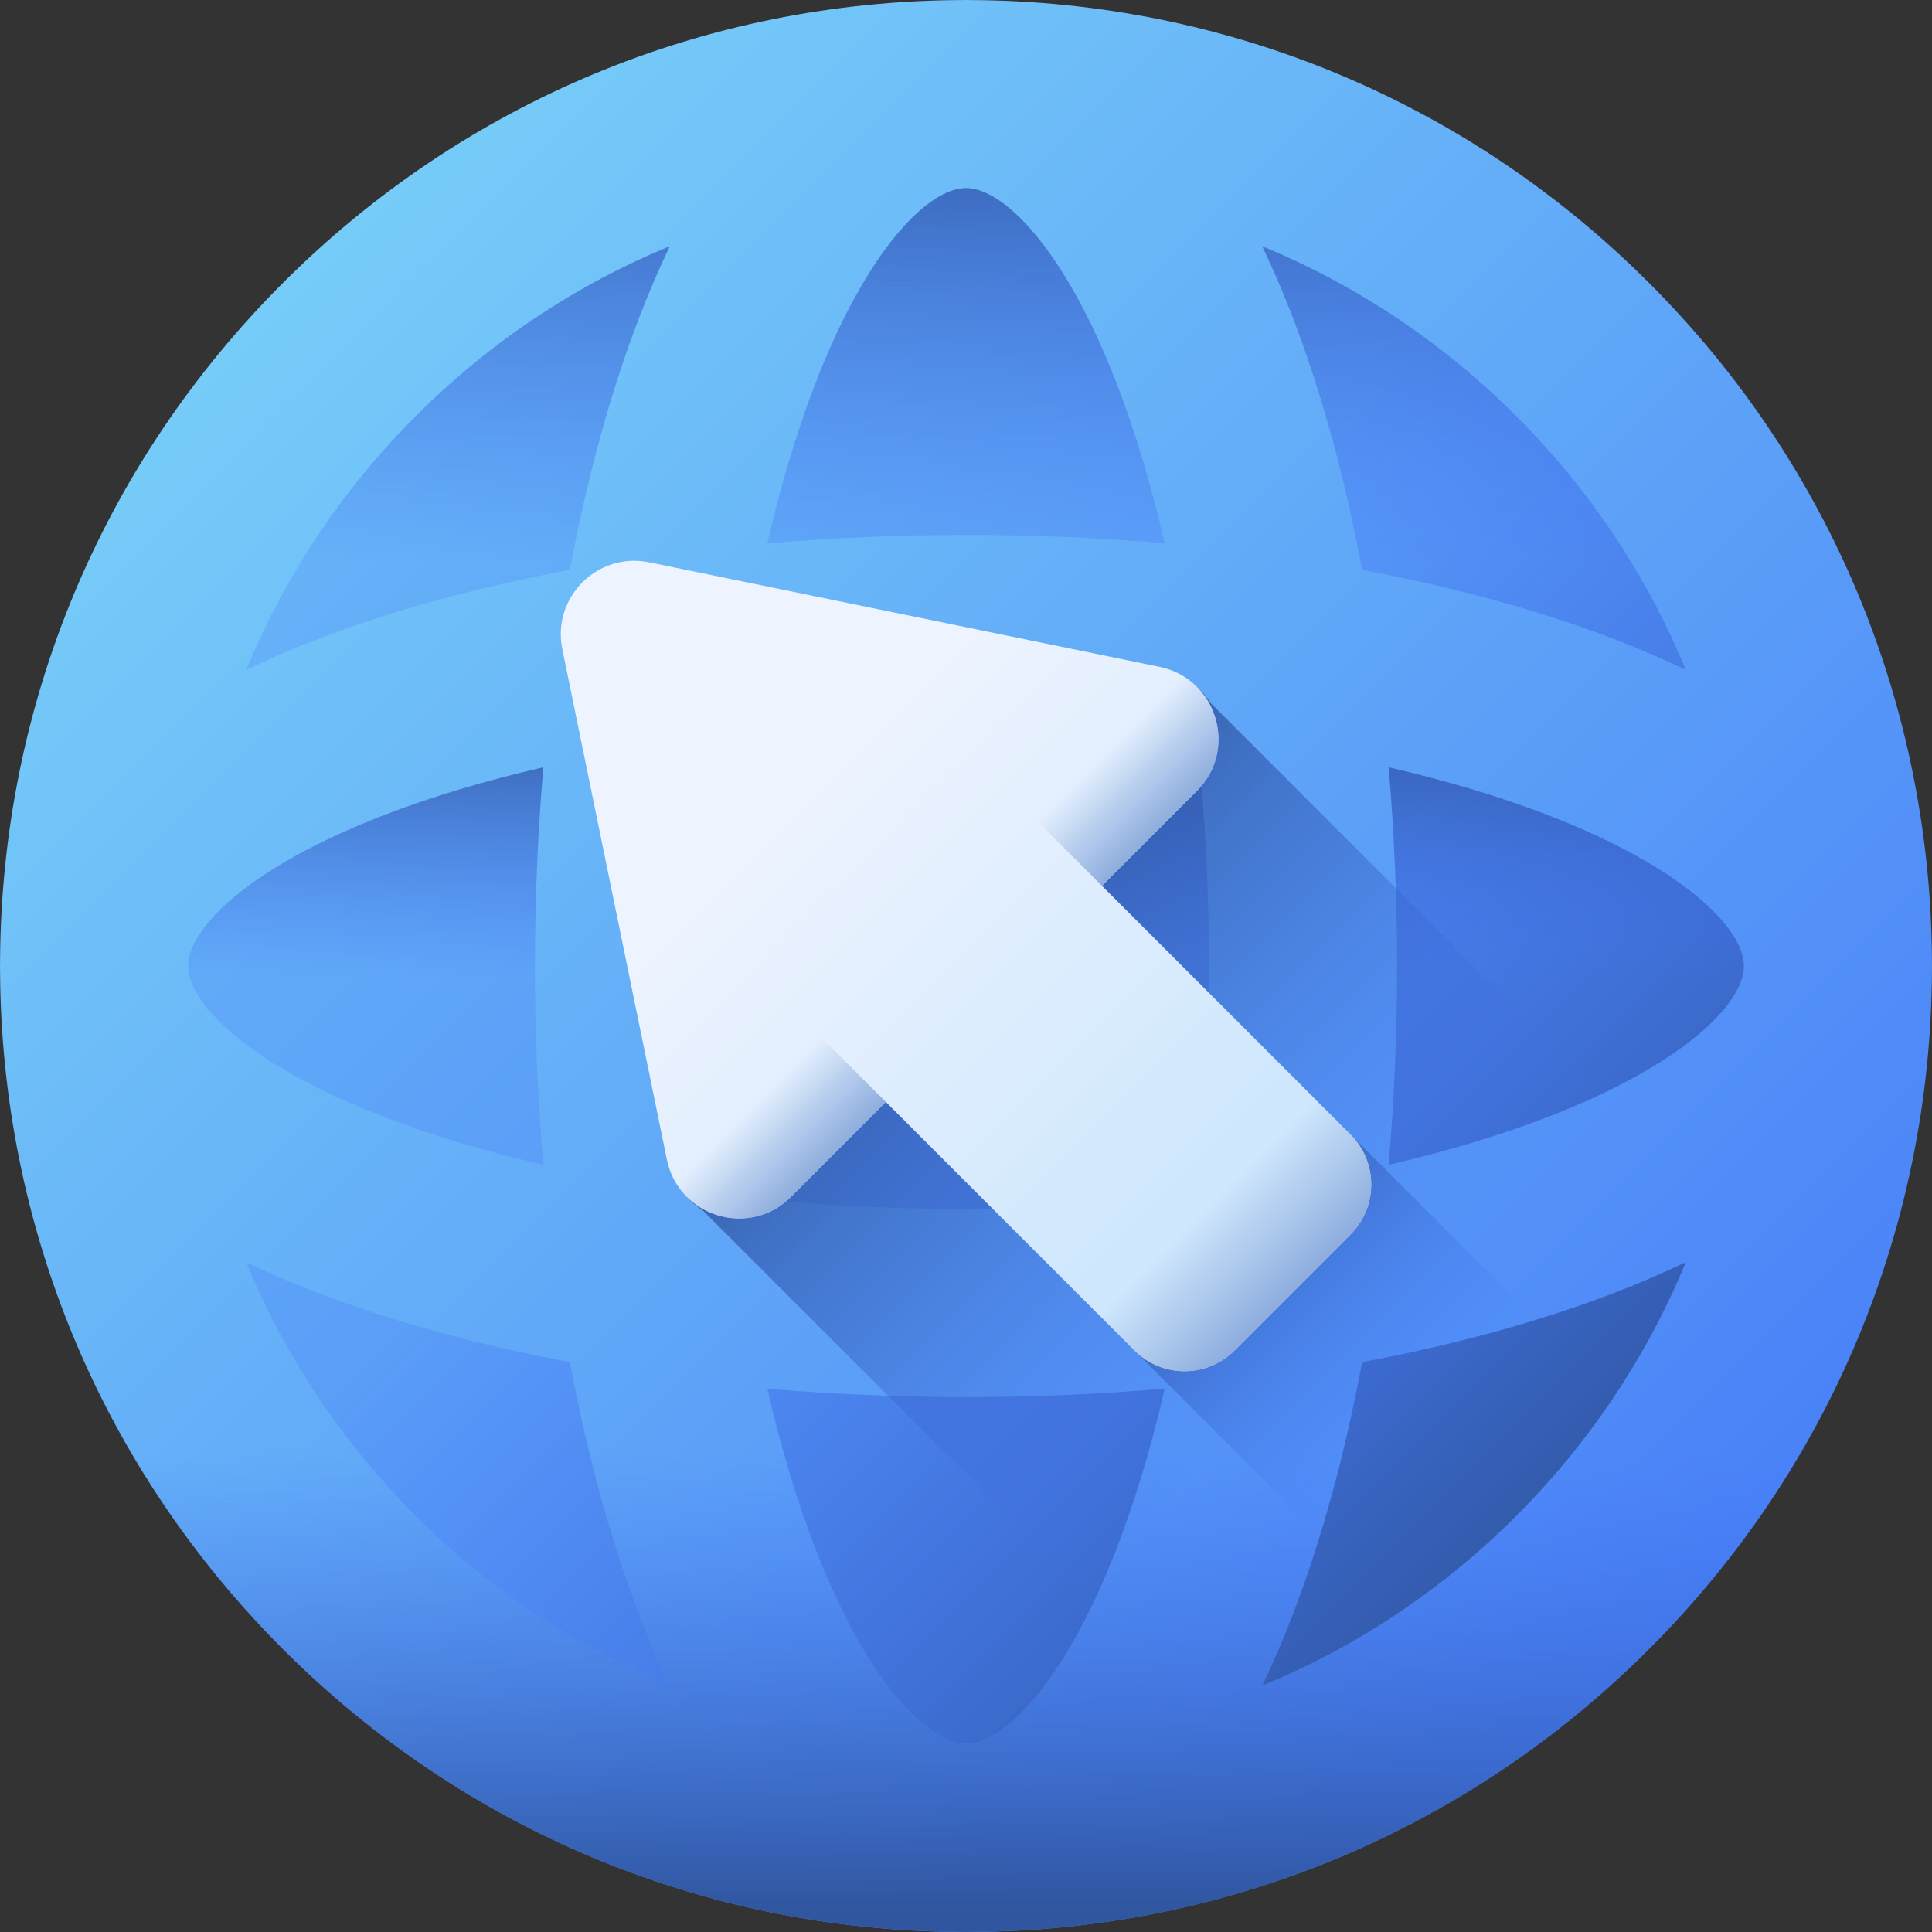
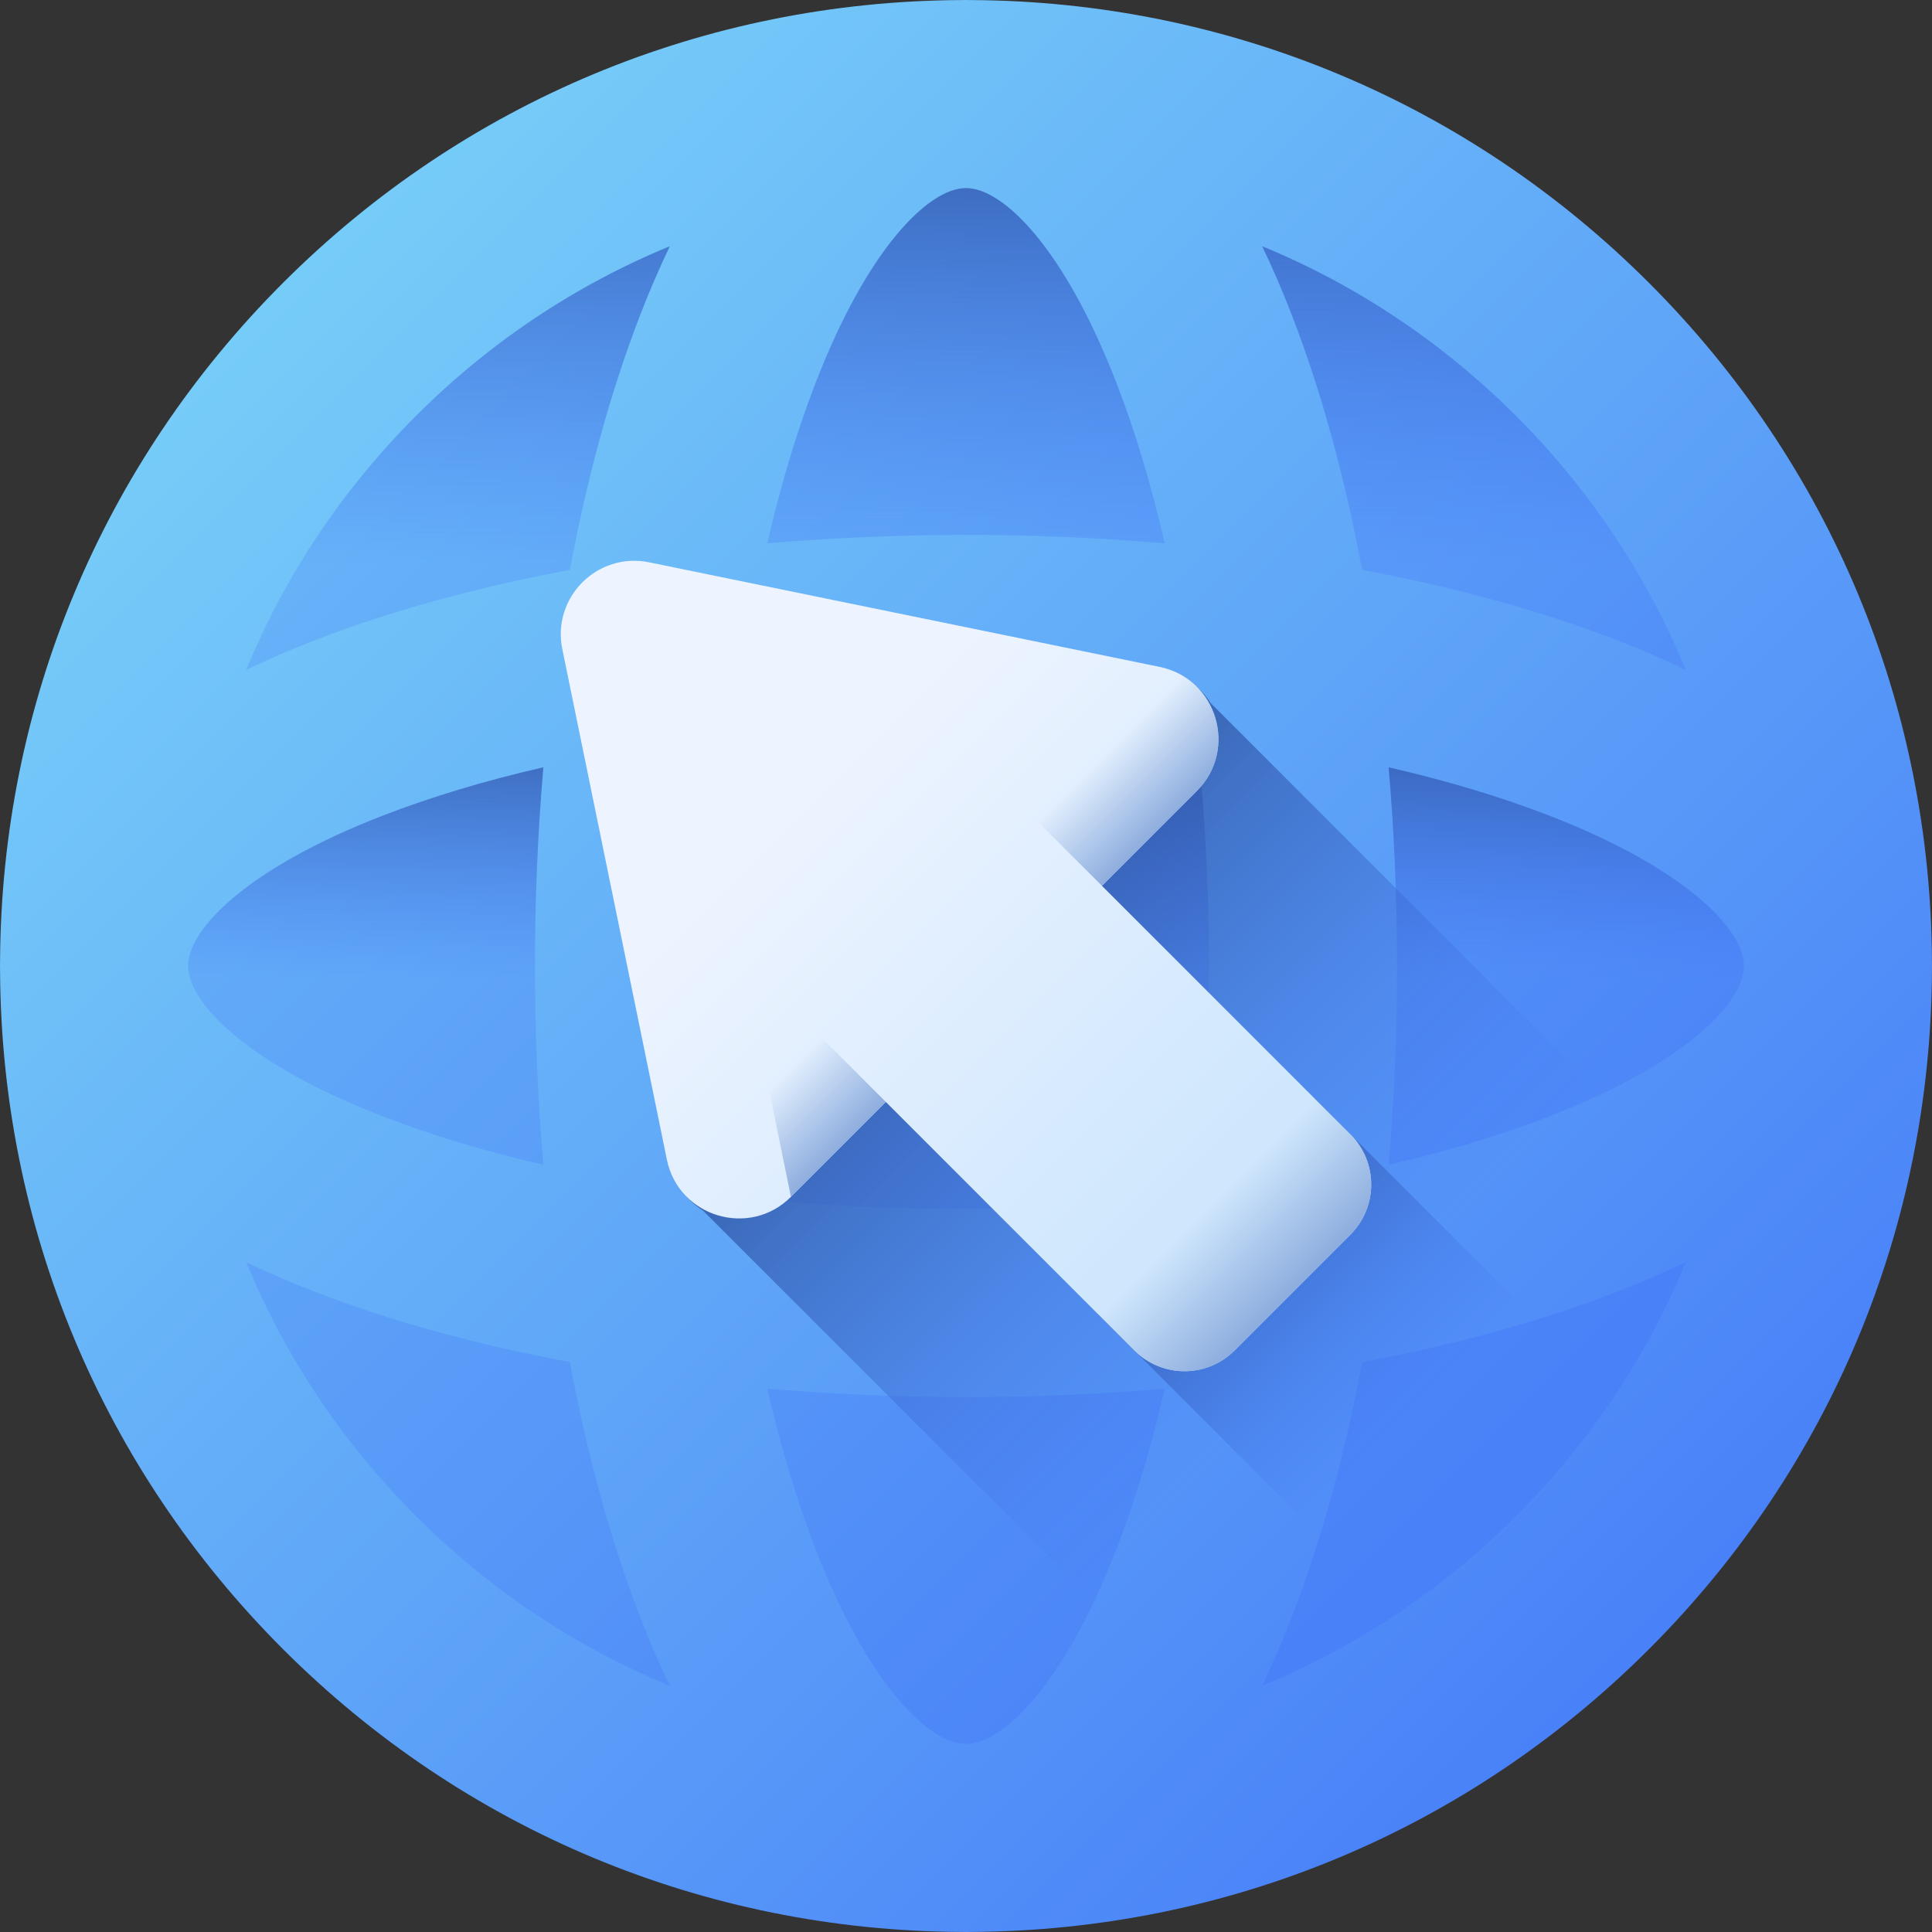
<svg xmlns="http://www.w3.org/2000/svg" xmlns:xlink="http://www.w3.org/1999/xlink" id="Capa_1" enable-background="new 0 0 510 510" height="512" viewBox="0 0 510 510" width="512">
  <rect x="0" y="0" width="510" height="510" fill="#333333" stroke="none" />
  <linearGradient id="lg1">
    <stop offset="0" stop-color="#76ccf8" />
    <stop offset=".833" stop-color="#518ef8" />
    <stop offset="1" stop-color="#4981f8" />
  </linearGradient>
  <linearGradient id="SVGID_1_" gradientUnits="userSpaceOnUse" x1="-40.419" x2="390.501" xlink:href="#lg1" y1="-40.419" y2="390.501" />
  <linearGradient id="lg2">
    <stop offset="0" stop-color="#4071f7" stop-opacity="0" />
    <stop offset="1" stop-color="#30569f" />
  </linearGradient>
  <linearGradient id="SVGID_2_" gradientUnits="userSpaceOnUse" x1="228.818" x2="415.993" xlink:href="#lg2" y1="228.818" y2="415.993" />
  <linearGradient id="SVGID_3_" gradientUnits="userSpaceOnUse" x1="255" x2="255" xlink:href="#lg2" y1="149" y2="21.858" />
  <linearGradient id="lg3">
    <stop offset="0" stop-color="#4071f7" stop-opacity="0" />
    <stop offset=".161" stop-color="#3d6be4" stop-opacity=".161" />
    <stop offset=".524" stop-color="#3660bf" stop-opacity=".524" />
    <stop offset=".816" stop-color="#3259a7" stop-opacity=".816" />
    <stop offset="1" stop-color="#30569f" />
  </linearGradient>
  <linearGradient id="SVGID_4_" gradientUnits="userSpaceOnUse" x1="255" x2="255" xlink:href="#lg3" y1="258" y2="181.882" />
  <linearGradient id="SVGID_5_" gradientUnits="userSpaceOnUse" x1="74.688" x2="435.312" xlink:href="#lg1" y1="74.688" y2="435.312" />
  <linearGradient id="SVGID_6_" gradientUnits="userSpaceOnUse" x1="255" x2="255" xlink:href="#lg2" y1="383.6" y2="503.603" />
  <linearGradient id="SVGID_7_" gradientUnits="userSpaceOnUse" x1="352.667" x2="228.522" xlink:href="#lg3" y1="352.667" y2="228.522" />
  <linearGradient id="SVGID_8_" gradientUnits="userSpaceOnUse" x1="374.333" x2="303.95" xlink:href="#lg3" y1="374.333" y2="303.95" />
  <linearGradient id="SVGID_9_" gradientUnits="userSpaceOnUse" x1="207.916" x2="312.906" y1="207.916" y2="312.906">
    <stop offset="0" stop-color="#eef4ff" />
    <stop offset="1" stop-color="#cfe7fd" />
  </linearGradient>
  <linearGradient id="lg4">
    <stop offset="0" stop-color="#8aaadc" stop-opacity="0" />
    <stop offset="1" stop-color="#8aaadc" />
  </linearGradient>
  <linearGradient id="SVGID_10_" gradientUnits="userSpaceOnUse" x1="318.583" x2="342.366" xlink:href="#lg4" y1="318.583" y2="342.366" />
  <linearGradient id="SVGID_11_" gradientUnits="userSpaceOnUse" x1="197.321" x2="215.334" xlink:href="#lg4" y1="293.172" y2="311.185" />
  <linearGradient id="SVGID_12_" gradientUnits="userSpaceOnUse" x1="293.172" x2="311.185" xlink:href="#lg4" y1="197.321" y2="215.333" />
  <g>
    <circle cx="255" cy="255" fill="url(#SVGID_1_)" r="231.844" />
-     <circle cx="255" cy="255" fill="url(#SVGID_2_)" r="231.844" />
    <path d="m255 23.16c-128.04 0-231.84 103.8-231.84 231.84s103.8 231.84 231.84 231.84 231.84-103.8 231.84-231.84-103.8-231.84-231.84-231.84zm0 304.46c-126.2 0-228.5-32.51-228.5-72.62s102.3-72.62 228.5-72.62 228.5 32.51 228.5 72.62-102.3 72.62-228.5 72.62z" fill="url(#SVGID_3_)" />
    <ellipse cx="255" cy="255" fill="url(#SVGID_4_)" rx="228.5" ry="72.625" />
    <path d="m509.984 256.344c.01-.455.016-.903.016-1.344s-.006-.889-.016-1.344c-.347-67.61-26.825-131.123-74.671-178.969-47.847-47.845-111.359-74.324-178.97-74.671-.454-.01-.903-.016-1.343-.016s-.889.006-1.343.016c-67.611.347-131.123 26.826-178.969 74.672s-74.325 111.358-74.672 178.968c-.01.455-.016.904-.016 1.344s.006.889.016 1.344c.347 67.61 26.825 131.123 74.671 178.969s111.358 74.324 178.969 74.671c.455.01.903.016 1.343.016s.889-.006 1.343-.016c67.611-.347 131.123-26.826 178.969-74.671 47.847-47.847 74.326-111.359 74.673-178.969zm-101.173 38.412c-12.806 4.949-26.993 9.198-42.246 12.698 1.468-17.06 2.225-34.622 2.225-52.453s-.757-35.393-2.225-52.453c15.252 3.5 29.44 7.748 42.246 12.698 35.605 13.763 51.543 29.884 51.543 39.756 0 9.87-15.938 25.991-51.543 39.754zm-153.811 165.598c-9.872 0-25.993-15.938-39.756-51.543-4.949-12.806-9.198-26.993-12.698-42.246 17.06 1.468 34.622 2.225 52.453 2.225s35.393-.757 52.453-2.225c-3.5 15.252-7.748 29.44-12.698 42.246-13.761 35.605-29.882 51.543-39.754 51.543zm0-141.21c-20.946 0-41.389-1.116-60.88-3.264-2.148-19.491-3.264-39.934-3.264-60.88s1.116-41.389 3.264-60.88c19.491-2.148 39.934-3.264 60.88-3.264s41.389 1.116 60.88 3.264c2.148 19.491 3.264 39.934 3.264 60.88s-1.116 41.389-3.264 60.88c-19.491 2.148-39.934 3.264-60.88 3.264zm-205.354-64.144c0-9.872 15.938-25.993 51.543-39.756 12.806-4.949 26.993-9.198 42.246-12.698-1.468 17.06-2.225 34.622-2.225 52.453s.757 35.393 2.225 52.453c-15.252-3.5-29.44-7.748-42.246-12.698-35.605-13.761-51.543-29.882-51.543-39.754zm205.354-205.354c9.872 0 25.993 15.938 39.756 51.543 4.949 12.806 9.198 26.993 12.698 42.246-17.06-1.468-34.622-2.225-52.453-2.225s-35.393.757-52.453 2.225c3.5-15.252 7.748-29.44 12.698-42.246 13.761-35.605 29.882-51.543 39.754-51.543zm190.004 127.173c-5.749-2.755-11.843-5.387-18.296-7.881-19.945-7.709-42.631-13.921-67.149-18.498-4.577-24.518-10.789-47.204-18.498-67.149-2.494-6.453-5.126-12.546-7.881-18.295 24.769 10.191 47.516 25.287 67.026 44.797 19.512 19.51 34.607 42.256 44.798 67.026zm-335.212-67.026c19.51-19.51 42.257-34.606 67.026-44.797-2.755 5.749-5.387 11.843-7.881 18.295-7.709 19.945-13.921 42.631-18.498 67.149-24.518 4.577-47.204 10.789-67.149 18.498-6.453 2.494-12.546 5.126-18.295 7.881 10.192-24.77 25.287-47.516 44.797-67.026zm-44.796 223.388c5.749 2.755 11.843 5.387 18.295 7.881 19.945 7.709 42.631 13.921 67.149 18.498 4.577 24.518 10.789 47.204 18.498 67.148 2.494 6.453 5.126 12.546 7.881 18.295-24.769-10.191-47.516-25.287-67.026-44.797-19.511-19.509-34.606-42.255-44.797-67.025zm268.185 111.823c2.755-5.749 5.387-11.843 7.881-18.295 7.709-19.945 13.921-42.631 18.498-67.148 24.518-4.577 47.204-10.789 67.149-18.498 6.453-2.494 12.546-5.126 18.296-7.881-10.191 24.77-25.287 47.516-44.797 67.026-19.511 19.509-42.257 34.605-67.027 44.796z" fill="url(#SVGID_5_)" />
-     <path d="m10.165 326.603c11.826 40.664 33.745 77.931 64.523 108.71 47.846 47.846 111.358 74.324 178.969 74.671.455.01.903.016 1.343.016s.889-.006 1.343-.016c67.611-.347 131.123-26.826 178.969-74.671 30.778-30.778 52.697-68.045 64.523-108.71zm99.627 73.604c-19.51-19.51-34.606-42.256-44.797-67.026 5.749 2.755 11.843 5.387 18.295 7.881 19.945 7.709 42.631 13.921 67.149 18.498 4.577 24.518 10.789 47.204 18.498 67.148 2.494 6.453 5.126 12.546 7.881 18.295-24.769-10.19-47.515-25.286-67.026-44.796zm184.964 8.604c-13.763 35.605-29.884 51.543-39.756 51.543s-25.993-15.938-39.756-51.543c-4.949-12.806-9.198-26.993-12.698-42.246 17.06 1.468 34.622 2.225 52.453 2.225s35.393-.757 52.453-2.225c-3.499 15.252-7.747 29.44-12.696 42.246zm105.452-8.604c-19.51 19.51-42.257 34.606-67.026 44.797 2.755-5.749 5.387-11.843 7.881-18.295 7.709-19.945 13.921-42.631 18.498-67.148 24.518-4.577 47.204-10.789 67.149-18.498 6.453-2.494 12.546-5.126 18.295-7.881-10.192 24.769-25.287 47.515-44.797 67.025z" fill="url(#SVGID_6_)" />
    <path d="m435.312 435.312c23.327-23.327 41.559-50.385 54.175-79.82l-169.948-169.949c-2.649-4.156-6.902-7.374-12.435-8.507l-134.75-27.599c-13.649-2.796-25.713 9.268-22.917 22.917l27.599 134.75c1.133 5.532 4.351 9.786 8.507 12.435l169.949 169.949c29.435-12.617 56.493-30.849 79.82-54.176z" fill="url(#SVGID_7_)" />
    <path d="m346.888 289.836-57.052 57.052 114.703 114.703c10.829-7.868 21.125-16.63 30.773-26.279 9.648-9.648 18.41-19.944 26.279-30.773z" fill="url(#SVGID_8_)" />
    <g>
      <path d="m356.495 299.443-65.606-65.606 25.05-25.049c10.937-10.937 5.319-29.647-9.833-32.751l-134.75-27.599c-13.649-2.796-25.713 9.268-22.917 22.917l27.599 134.75c3.104 15.152 21.814 20.77 32.75 9.833l25.05-25.049 65.606 65.606c7.3 7.3 19.135 7.3 26.434 0l30.618-30.618c7.298-7.3 7.298-19.135-.001-26.434z" fill="url(#SVGID_9_)" />
      <path d="m356.495 299.443-65.606-65.606-57.052 57.052 65.606 65.606c7.3 7.3 19.135 7.3 26.434 0l30.618-30.618c7.299-7.3 7.299-19.135 0-26.434z" fill="url(#SVGID_10_)" />
-       <path d="m181.395 238.445 52.445 52.445-25.05 25.05c-10.94 10.93-29.65 5.32-32.75-9.84l-11.952-58.34c-.692-3.378.359-6.877 2.797-9.315 4.007-4.007 10.503-4.007 14.51 0z" fill="url(#SVGID_11_)" />
+       <path d="m181.395 238.445 52.445 52.445-25.05 25.05l-11.952-58.34c-.692-3.378.359-6.877 2.797-9.315 4.007-4.007 10.503-4.007 14.51 0z" fill="url(#SVGID_11_)" />
      <path d="m315.94 208.79-25.05 25.05-52.445-52.445c-4.007-4.007-4.007-10.504 0-14.511 2.438-2.438 5.937-3.488 9.314-2.796l58.34 11.952c15.161 3.1 20.771 21.81 9.841 32.75z" fill="url(#SVGID_12_)" />
    </g>
  </g>
</svg>